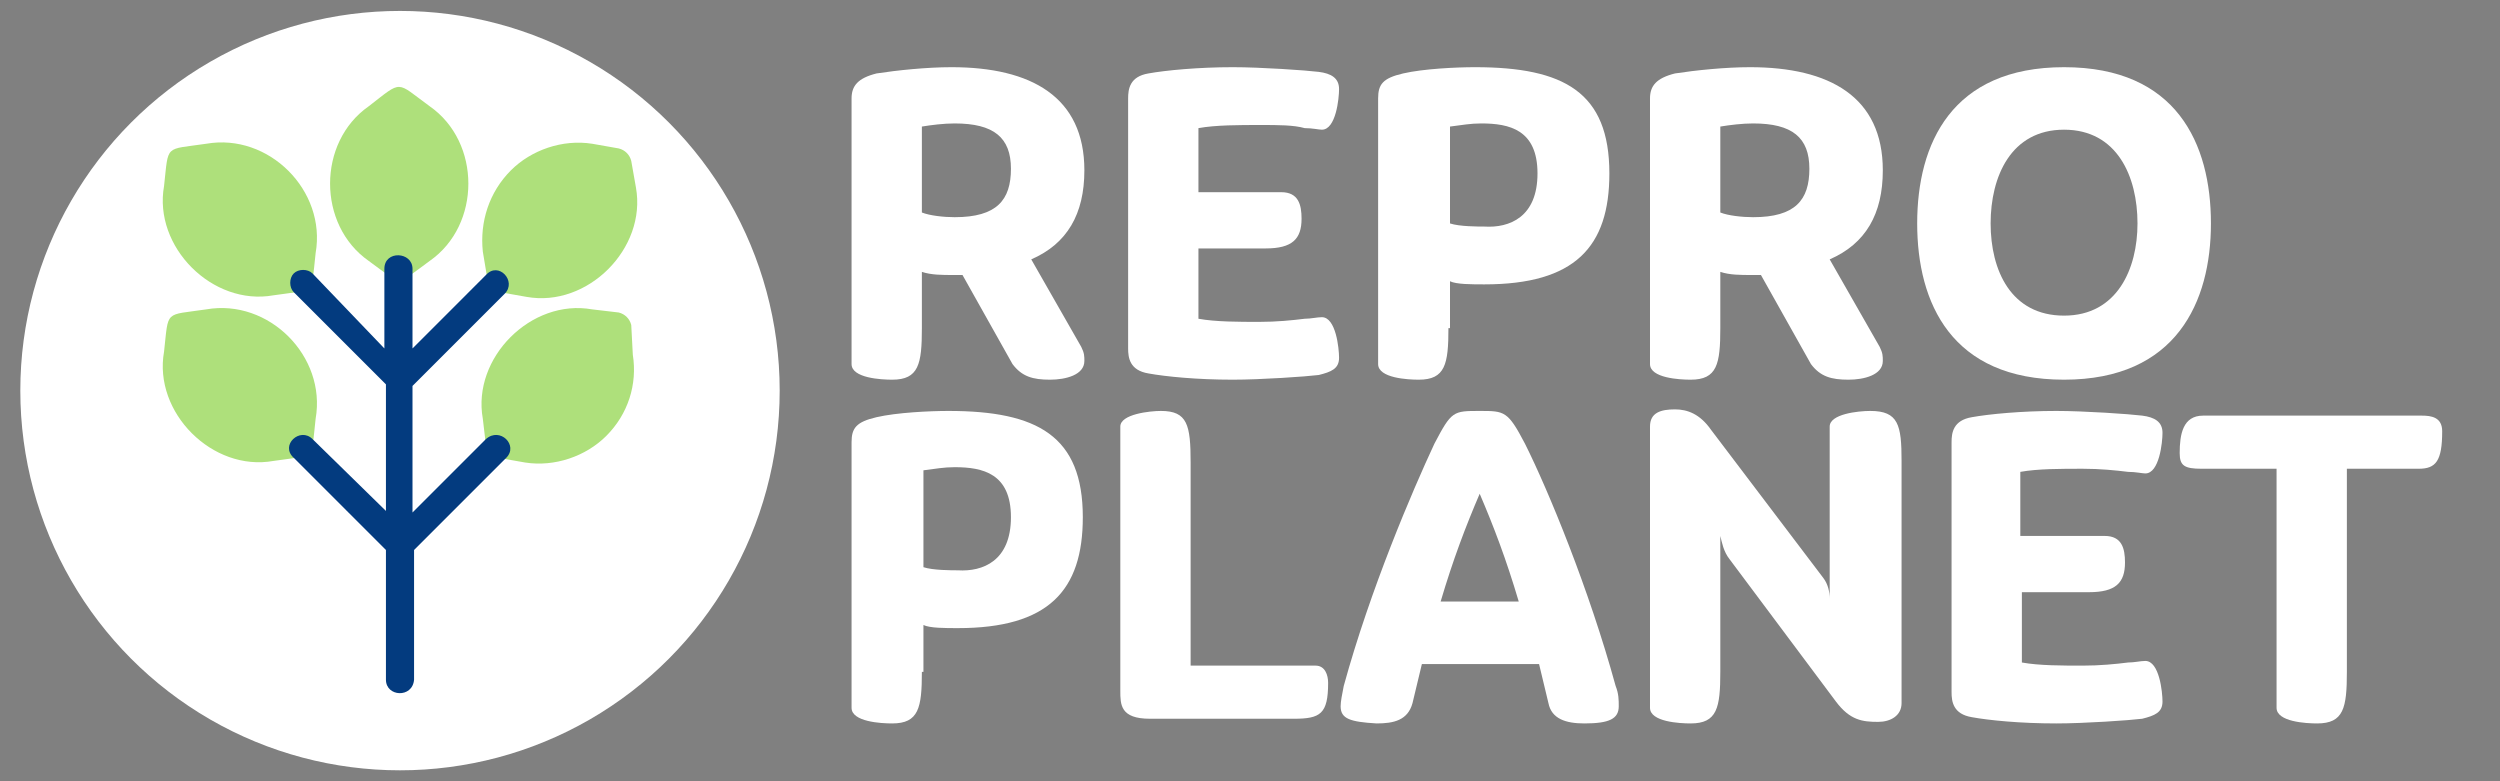
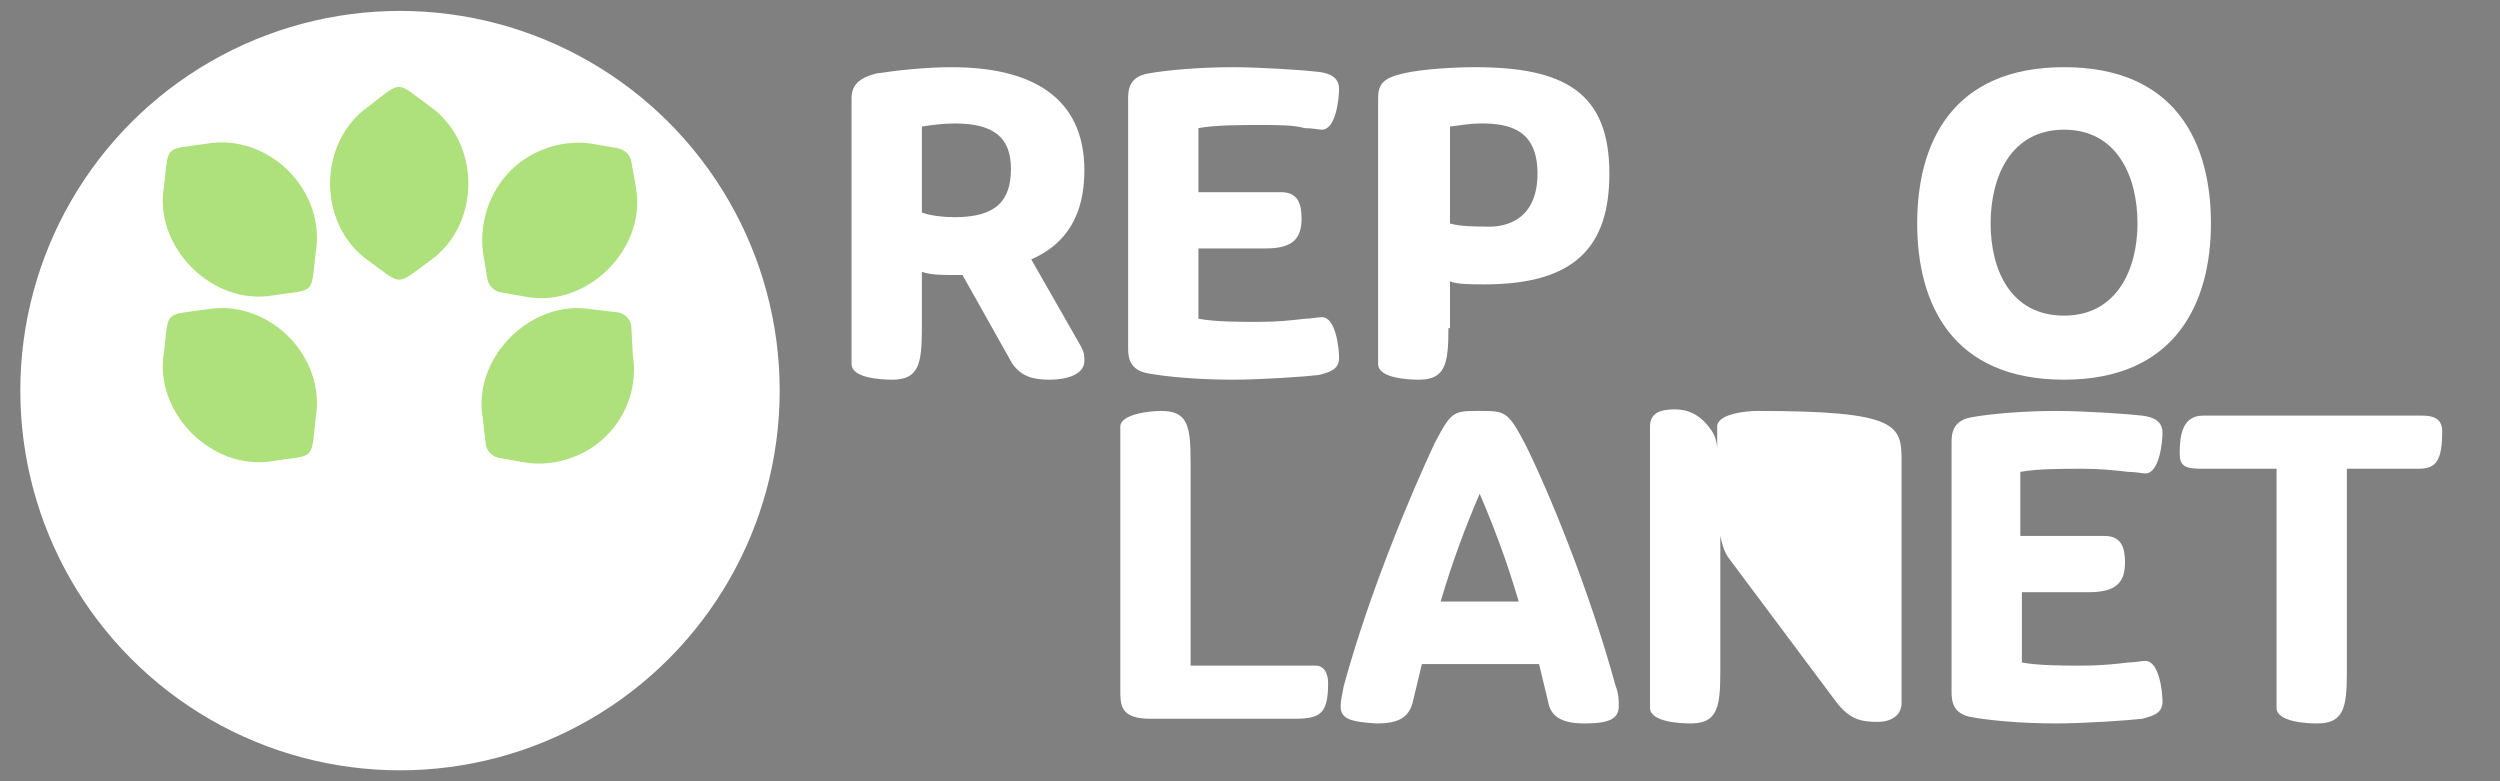
<svg xmlns="http://www.w3.org/2000/svg" version="1.1" id="Capa_1" x="0px" y="0px" viewBox="0 0 160 50" style="enable-background:new 0 0 160 50;" xml:space="preserve">
  <rect x="0" y="0" width="160" height="50" fill="#808080" stroke="none" />
  <style type="text/css">
	.st0{fill:#FFFFFF;}
	.st1{fill-rule:evenodd;clip-rule:evenodd;fill:#FFFFFF;}
	.st2{fill:#AEE07B;}
	.st3{fill:#033B7F;}
</style>
  <g>
    <path class="st0" d="M59,21c0,2.3-0.2,3.3-1.9,3.3c-0.7,0-2.6-0.1-2.6-1v-17c0-0.8,0.4-1.3,1.6-1.6c1.3-0.2,3.2-0.4,4.8-0.4   c5.1,0,8.5,1.9,8.5,6.6c0,2.8-1.1,4.7-3.4,5.7l3.2,5.6c0.2,0.4,0.2,0.6,0.2,0.9c0,0.9-1.2,1.2-2.2,1.2c-1.1,0-1.8-0.2-2.4-1   l-3.2-5.7H61c-0.7,0-1.4,0-2-0.2V21z M64.7,10.8c0-2-1.1-2.9-3.6-2.9c-0.7,0-1.5,0.1-2.1,0.2v5.5c0.5,0.2,1.4,0.3,2.1,0.3   C63.8,13.9,64.7,12.8,64.7,10.8z" />
    <path class="st0" d="M76.7,12.3h5.3c1.1,0,1.3,0.8,1.3,1.7c0,1.3-0.6,1.9-2.3,1.9h-4.3v4.5c1.1,0.2,2.6,0.2,3.9,0.2   c1.1,0,2.1-0.1,2.9-0.2c0.4,0,0.8-0.1,1.1-0.1c0.9,0,1.1,2,1.1,2.6c0,0.7-0.5,0.9-1.3,1.1c-0.8,0.1-3.7,0.3-5.5,0.3   c-2.3,0-4.3-0.2-5.4-0.4c-1.2-0.2-1.3-1-1.3-1.6v-16c0-0.6,0.1-1.4,1.3-1.6c1.1-0.2,3.2-0.4,5.4-0.4c1.8,0,4.7,0.2,5.5,0.3   c0.8,0.1,1.3,0.4,1.3,1.1c0,0.6-0.2,2.6-1.1,2.6c-0.2,0-0.6-0.1-1.1-0.1C82.8,8,81.8,8,80.7,8c-1.4,0-2.9,0-4,0.2V12.3z" />
    <path class="st0" d="M92.7,21c0,2.3-0.2,3.3-1.9,3.3c-0.7,0-2.6-0.1-2.6-1v-17c0-0.9,0.3-1.3,1.6-1.6c1.3-0.3,3.4-0.4,4.6-0.4   c5.7,0,8.6,1.6,8.6,6.8c0,4.7-2.2,7.1-8,7.1c-0.8,0-1.8,0-2.2-0.2V21z M98.4,11.1c0-2.8-1.8-3.2-3.6-3.2c-0.7,0-1.2,0.1-2,0.2v6.2   c0.6,0.2,1.8,0.2,2.2,0.2C96.6,14.6,98.4,13.9,98.4,11.1z" />
-     <path class="st0" d="M110.1,21c0,2.3-0.2,3.3-1.9,3.3c-0.7,0-2.6-0.1-2.6-1v-17c0-0.8,0.4-1.3,1.6-1.6c1.3-0.2,3.2-0.4,4.8-0.4   c5.1,0,8.5,1.9,8.5,6.6c0,2.8-1.1,4.7-3.4,5.7l3.2,5.6c0.2,0.4,0.2,0.6,0.2,0.9c0,0.9-1.2,1.2-2.2,1.2c-1.1,0-1.8-0.2-2.4-1   l-3.2-5.7h-0.6c-0.7,0-1.4,0-2-0.2V21z M115.8,10.8c0-2-1.1-2.9-3.6-2.9c-0.7,0-1.5,0.1-2.1,0.2v5.5c0.5,0.2,1.4,0.3,2.1,0.3   C114.9,13.9,115.8,12.8,115.8,10.8z" />
    <path class="st0" d="M132.1,4.3c7.2,0,9.4,4.9,9.4,10c0,5-2.2,10-9.4,10c-7.2,0-9.4-4.9-9.4-10C122.7,9.2,124.9,4.3,132.1,4.3z    M127.4,14.3c0,3,1.3,5.9,4.7,5.9c3.4,0,4.7-3,4.7-5.9c0-3-1.3-6-4.7-6C128.7,8.3,127.4,11.3,127.4,14.3z" />
-     <path class="st0" d="M59,43c0,2.3-0.2,3.3-1.9,3.3c-0.7,0-2.6-0.1-2.6-1v-17c0-0.9,0.3-1.3,1.6-1.6c1.3-0.3,3.4-0.4,4.6-0.4   c5.7,0,8.6,1.6,8.6,6.8c0,4.7-2.2,7.1-8,7.1c-0.8,0-1.8,0-2.2-0.2V43z M64.7,33.1c0-2.8-1.8-3.2-3.6-3.2c-0.7,0-1.2,0.1-2,0.2v6.2   c0.6,0.2,1.8,0.2,2.2,0.2C62.9,36.6,64.7,35.9,64.7,33.1z" />
    <path class="st0" d="M73.6,46c-1.9,0-1.9-0.9-1.9-1.8V27.3c0-0.8,1.9-1,2.6-1c1.7,0,1.9,0.9,1.9,3.3v13h8c0.6,0,0.8,0.6,0.8,1.1   c0,2-0.5,2.3-2.2,2.3H73.6z" />
    <path class="st0" d="M85.8,45.2c0-0.3,0.1-0.8,0.2-1.3c1.7-6.2,4.4-12.5,5.8-15.5c1.1-2.1,1.2-2.1,2.9-2.1c1.6,0,1.8,0,2.9,2.1   c1.5,3,4.1,9.3,5.8,15.5c0.2,0.5,0.2,0.9,0.2,1.3c0,0.8-0.6,1.1-2.2,1.1c-1.2,0-2.1-0.3-2.3-1.3l-0.6-2.5H91l-0.6,2.5   c-0.3,1.1-1.2,1.3-2.3,1.3C86.4,46.2,85.8,46,85.8,45.2z M94.7,31.6c-0.9,2.1-1.7,4.2-2.5,6.9h5C96.4,35.8,95.6,33.7,94.7,31.6z" />
-     <path class="st0" d="M121.7,29.5V45c0,0.8-0.7,1.2-1.5,1.2c-1,0-1.8-0.1-2.7-1.3l-6.8-9.1c-0.4-0.5-0.5-1.1-0.6-1.5   c0,0.1,0,0.2,0,0.2V43c0,2.3-0.2,3.3-1.9,3.3c-0.7,0-2.6-0.1-2.6-1V27.3c0-0.9,0.7-1.1,1.6-1.1c0.8,0,1.6,0.3,2.3,1.3l7.2,9.5   c0.3,0.4,0.4,0.9,0.4,1.3V27.3c0-0.8,1.8-1,2.6-1C121.5,26.3,121.7,27.2,121.7,29.5z" />
+     <path class="st0" d="M121.7,29.5V45c0,0.8-0.7,1.2-1.5,1.2c-1,0-1.8-0.1-2.7-1.3l-6.8-9.1c-0.4-0.5-0.5-1.1-0.6-1.5   c0,0.1,0,0.2,0,0.2V43c0,2.3-0.2,3.3-1.9,3.3c-0.7,0-2.6-0.1-2.6-1V27.3c0-0.9,0.7-1.1,1.6-1.1c0.8,0,1.6,0.3,2.3,1.3c0.3,0.4,0.4,0.9,0.4,1.3V27.3c0-0.8,1.8-1,2.6-1C121.5,26.3,121.7,27.2,121.7,29.5z" />
    <path class="st0" d="M129.4,34.3h5.3c1.1,0,1.3,0.8,1.3,1.7c0,1.3-0.6,1.9-2.3,1.9h-4.3v4.5c1.1,0.2,2.6,0.2,3.9,0.2   c1.1,0,2.1-0.1,2.9-0.2c0.4,0,0.8-0.1,1.1-0.1c0.9,0,1.1,2,1.1,2.6c0,0.7-0.5,0.9-1.3,1.1c-0.8,0.1-3.7,0.3-5.5,0.3   c-2.3,0-4.3-0.2-5.4-0.4c-1.2-0.2-1.3-1-1.3-1.6v-16c0-0.6,0.1-1.4,1.3-1.6c1.1-0.2,3.2-0.4,5.4-0.4c1.8,0,4.7,0.2,5.5,0.3   c0.8,0.1,1.3,0.4,1.3,1.1c0,0.6-0.2,2.6-1.1,2.6c-0.2,0-0.6-0.1-1.1-0.1c-0.8-0.1-1.8-0.2-2.9-0.2c-1.4,0-2.9,0-4,0.2V34.3z" />
    <path class="st0" d="M140.9,30c-1.1,0-1.4-0.2-1.4-1c0-1.2,0.2-2.4,1.5-2.4h14c0.6,0,1.3,0.1,1.3,1c0,1.9-0.4,2.4-1.5,2.4h-4.6v13   c0,2.3-0.2,3.3-1.9,3.3c-0.7,0-2.6-0.1-2.6-1V30H140.9z" />
  </g>
  <g id="Line_00000165954708646666524680000010347997327062382269_">
    <circle class="st1" cx="25.6" cy="25" r="24.3" />
    <g>
      <path class="st2" d="M27.5,6.8c-2.2-1.6-1.7-1.7-3.9,0c-3.3,2.3-3.3,7.6,0,9.9c2.2,1.6,1.7,1.6,3.9,0C30.8,14.4,30.8,9.1,27.5,6.8    z" />
      <path class="st2" d="M31.2,17.9c0.1,0.4,0.4,0.7,0.8,0.8l1.7,0.3c3.9,0.7,7.7-3.1,7-7l-0.3-1.7c-0.1-0.4-0.4-0.7-0.8-0.8l-1.7-0.3    c-1.9-0.3-3.9,0.4-5.2,1.7c-1.4,1.4-2,3.3-1.8,5.2L31.2,17.9z" />
      <path class="st2" d="M40.4,20.8c-0.1-0.4-0.4-0.7-0.8-0.8l-1.7-0.2c-3.9-0.7-7.7,3.1-7,7l0.2,1.7c0.1,0.4,0.4,0.7,0.8,0.8l1.7,0.3    c1.9,0.3,3.9-0.4,5.2-1.7c1.4-1.4,2-3.3,1.7-5.2L40.4,20.8z" />
      <path class="st2" d="M13.2,9.2c-2.7,0.4-2.4,0-2.7,2.7c-0.7,3.9,3.1,7.7,7,7c2.7-0.4,2.4,0,2.7-2.7C20.9,12.2,17.2,8.5,13.2,9.2    L13.2,9.2z" />
      <path class="st2" d="M13.2,19.8c-2.7,0.4-2.4,0-2.7,2.7c-0.7,3.9,3.1,7.7,7,7c2.7-0.4,2.4,0,2.7-2.7    C20.9,22.8,17.2,19.1,13.2,19.8z" />
    </g>
-     <path class="st3" d="M31.1,28.1l-4.7,4.7v-8.1l5.9-5.9c0.8-0.8-0.4-2.1-1.2-1.2l-4.7,4.7v-5.1c0-1.1-1.8-1.2-1.8,0v5.1L20,17.5   c-0.3-0.3-0.9-0.3-1.2,0c-0.3,0.3-0.3,0.9,0,1.2l5.9,5.9v8.1L20,28.1c-0.8-0.8-2.1,0.4-1.2,1.2l5.9,5.9v8.3c0,1.1,1.7,1.2,1.8,0   v-8.3l5.9-5.9C33.2,28.5,32,27.3,31.1,28.1L31.1,28.1z" />
  </g>
</svg>